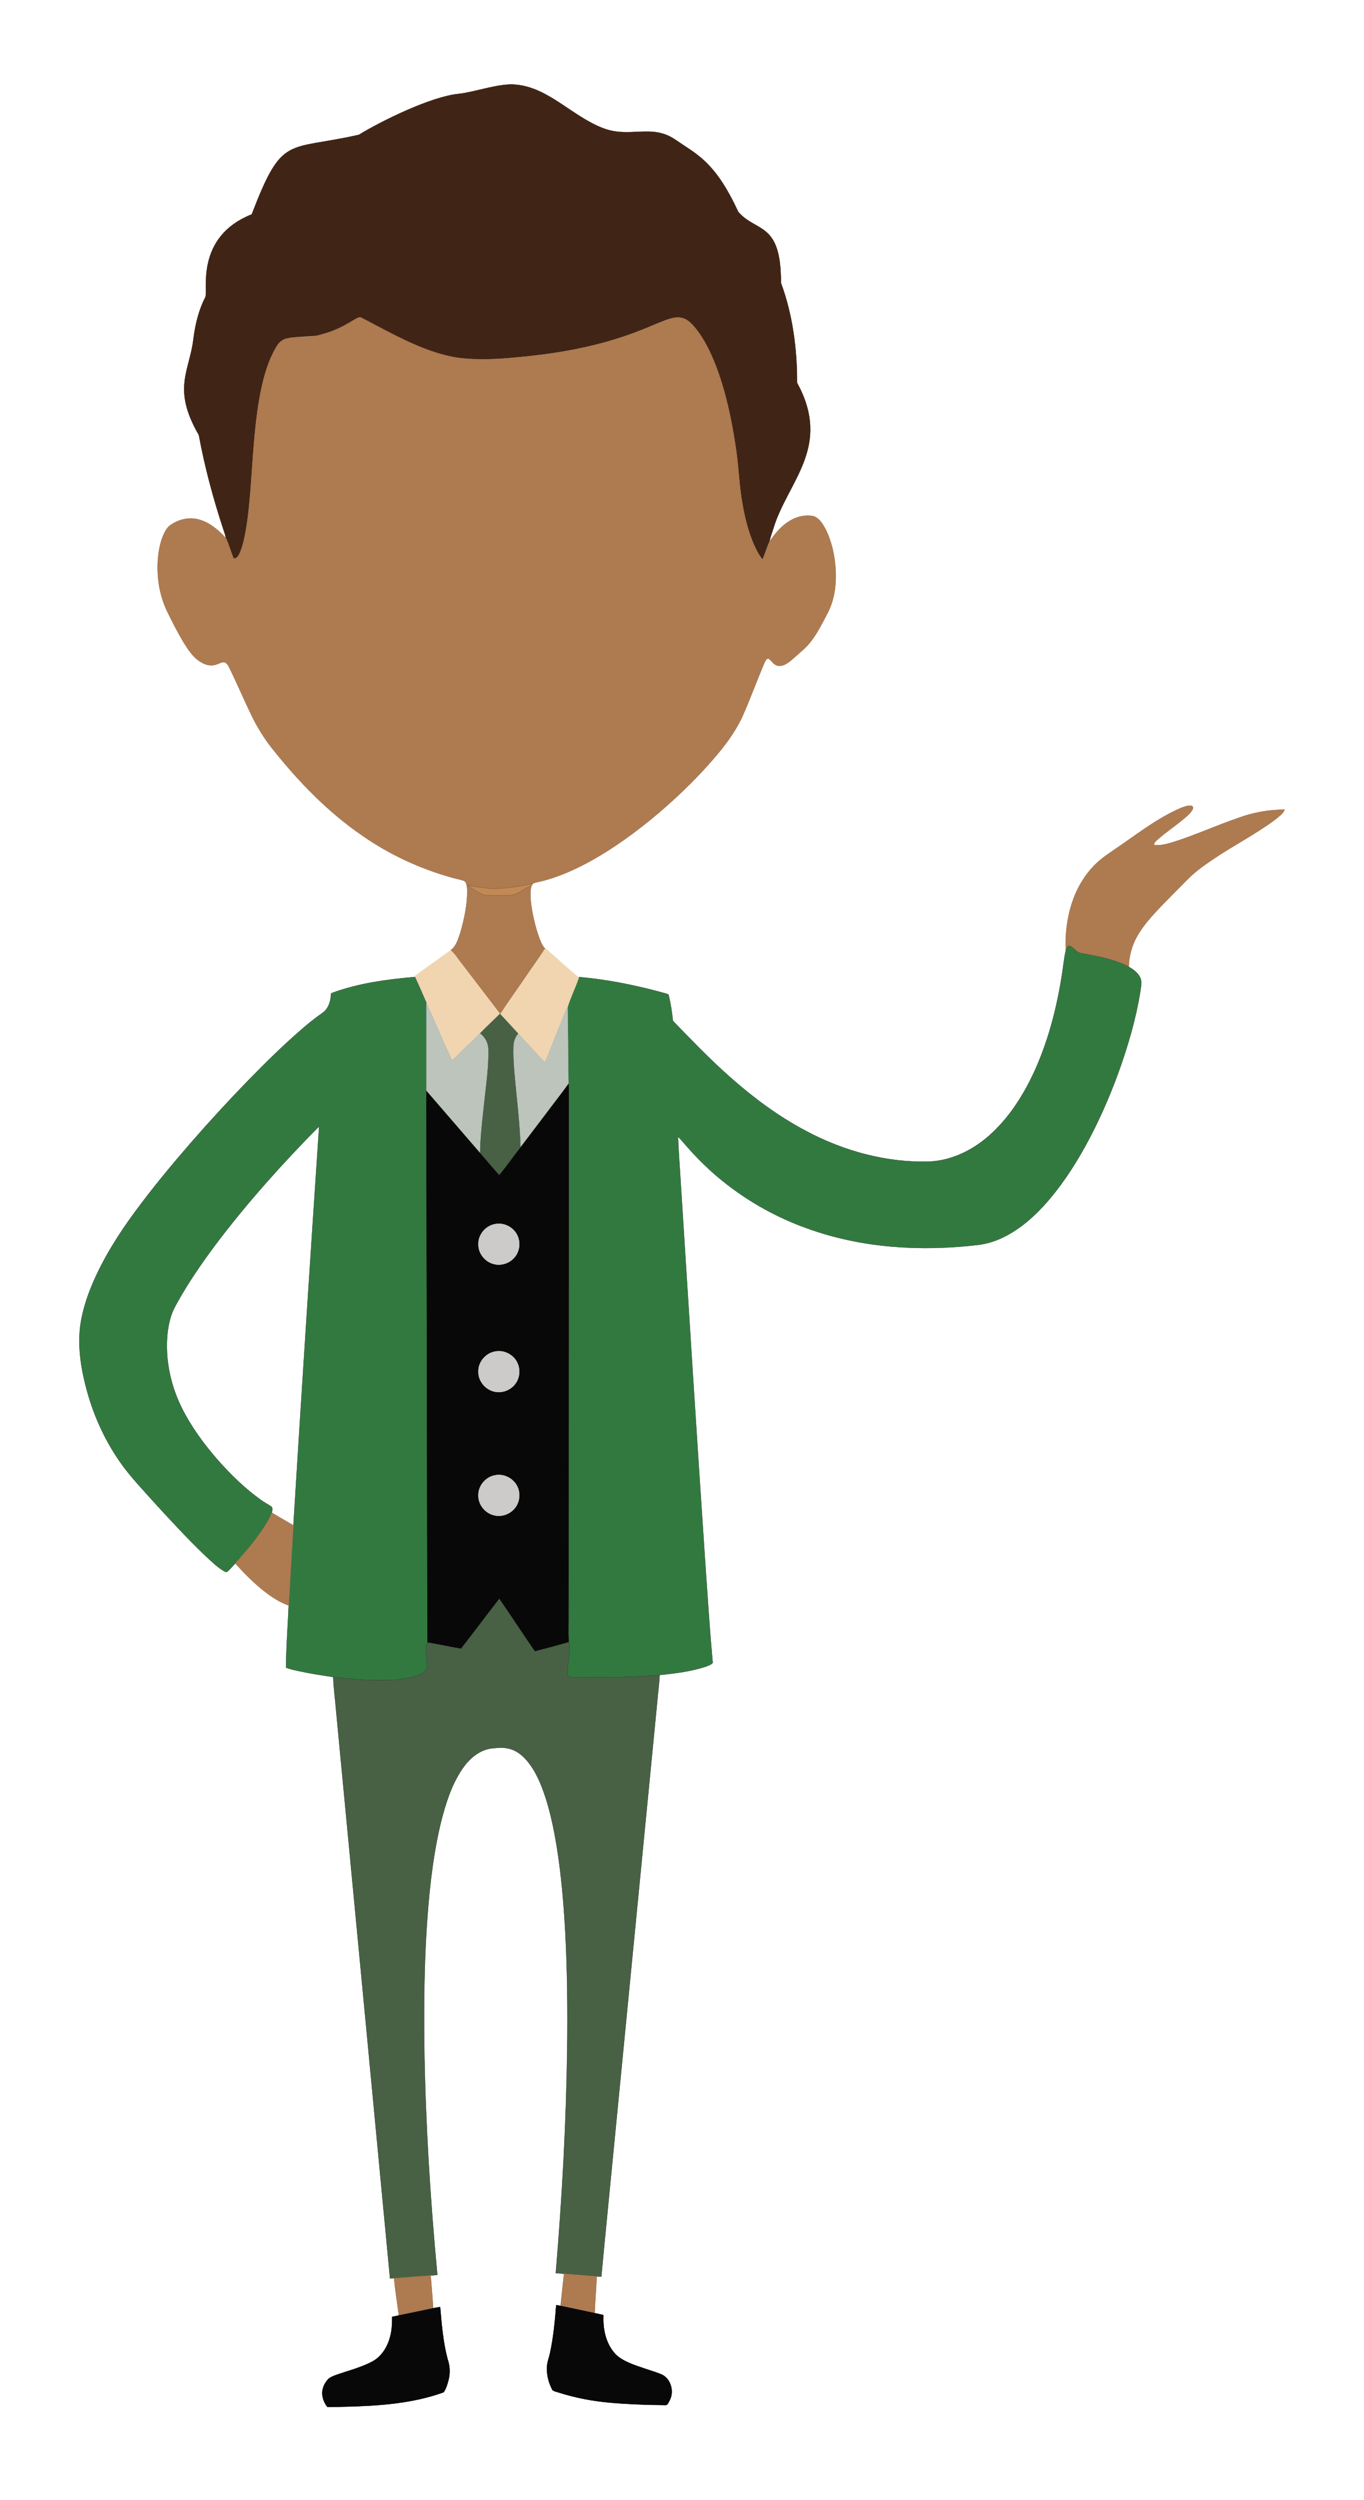
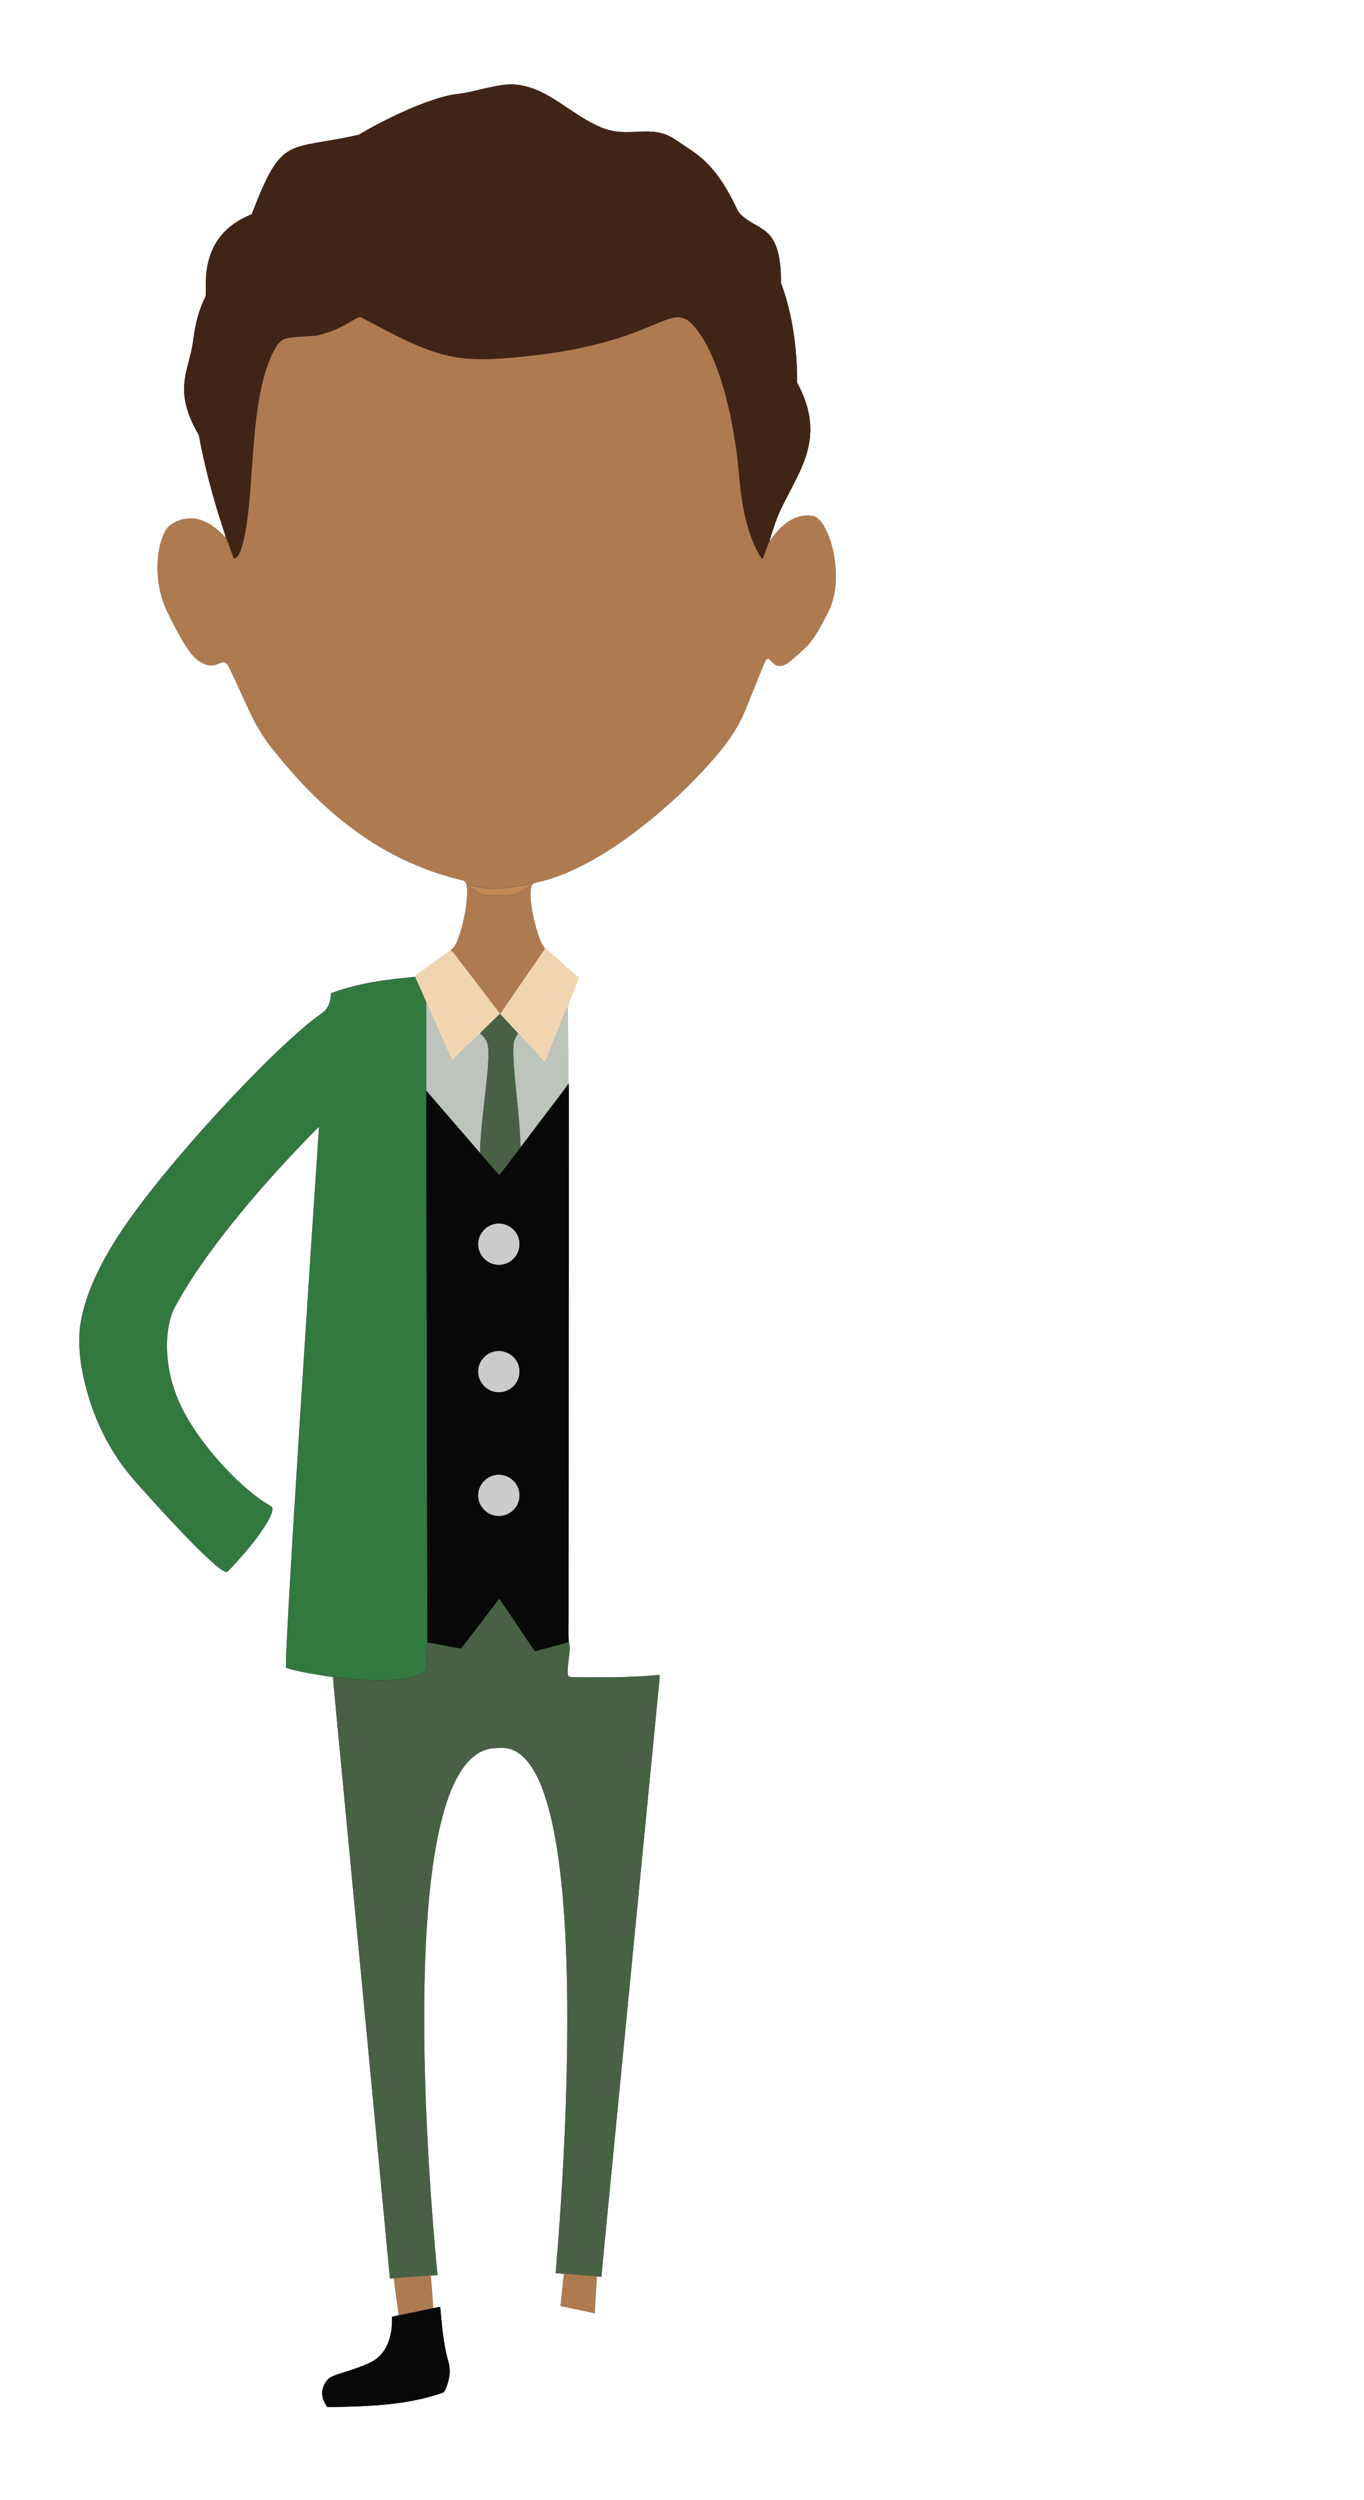
<svg xmlns="http://www.w3.org/2000/svg" enable-background="new 0 0 943.29 1728.306" version="1.1" viewBox="0 0 943.29 1728.3" xml:space="preserve">
  <g stroke-width=".2">
    <path d="m316.96 64.924c11.04-1.092 28.881-7.722 39.896-6.393 22.558 2.119 38.635 21.662 59.683 29.893 19.145 7.652 33.797-3.433 50.747 8.317 14.801 10.245 27.026 14.719 43.311 49.809 12.576 14.443 29.591 6.486 29.47 48.998 8.125 22.04 11.191 45.676 11.156 69.085 24.324 44.515-6.429 68.028-16.356 100.61-0.871 3.091-2.22 6.056-2.698 9.248-1.928 3.952-2.98 8.251-4.828 12.233-2.593-2.895-4.249-6.464-5.865-9.958-3.861-8.83-6.227-18.239-7.914-27.698-2.411-13.003-2.683-26.269-4.677-39.333-2.9-19.618-6.983-39.202-14.181-57.743-3.479-8.739-7.582-17.358-13.487-24.738-2.386-3-5.145-6.036-8.89-7.259-4.103-1.269-8.412 0.05-12.284 1.47-7.35 2.799-14.489 6.122-21.884 8.785-23.399 8.709-48.097 13.431-72.866 16.079-14.378 1.465-28.876 2.839-43.33 1.601-24.93-1.898-41.524-2.17-63.66-13.603-3.61-1.772-8.929-7.372-13.152-6.123-5.986 1.737-5.037-0.118-10.952 1.83-7.702 2.628-28.078 2.079-35.906 4.037-3.343 0.68-5.875 3.227-7.4 6.162-5.155 8.755-8.045 18.617-10.184 28.484-4.294 20.54-5.372 41.553-6.917 62.43-0.841 12.248-1.843 24.517-3.962 36.624-0.972 4.923-1.943 9.912-3.972 14.529-0.826 1.767-1.978 4.063-4.299 3.781-1.933-4.642-3.202-9.54-5.341-14.096-0.332-2.009-1.067-3.912-1.702-5.835-7.038-21.401-12.928-43.204-17.006-65.37-18.719-32.232-6.343-44.231-3.761-66.382 1.274-9.993 3.63-19.991 8.286-28.982 1.968-3.927-7.335-41.627 32.053-57.218 21.35-55.583 24.122-43.629 74.116-55.015 16.051-9.833 50.096-26.415 68.758-28.263z" fill="#402416" stroke="#402416" />
    <path d="m460.04 221.47c3.871-1.42 8.181-2.739 12.284-1.47 3.745 1.223 6.504 4.259 8.89 7.259 5.905 7.38 10.008 15.999 13.487 24.738 7.199 18.541 11.282 38.124 14.181 57.743 1.994 13.064 2.265 26.329 4.677 39.333 1.686 9.459 4.053 18.868 7.914 27.698 1.616 3.494 3.272 7.063 5.865 9.958 1.848-3.982 2.9-8.281 4.828-12.233 4.33-6.55 9.787-12.742 17.086-16.009 4.244-1.822 9.107-2.603 13.643-1.525 3.826 1.485 6.076 5.266 7.944 8.714 4.44 8.77 6.469 18.602 7.083 28.363 0.544 10.411-0.876 21.224-5.915 30.487-4.511 8.558-8.81 17.57-16.044 24.215-2.965 2.759-6.026 5.402-9.092 8.04-2.563 2.069-5.744 4.214-9.208 3.443-2.764-0.629-3.977-3.534-6.263-4.878-1.42-0.081-1.984 1.54-2.573 2.557-5.417 12.631-10.084 25.584-15.677 38.145-4.264 8.88-9.963 16.991-16.23 24.562-12.384 14.891-26.264 28.499-40.964 41.095-15.44 13.114-31.872 25.176-49.723 34.817-9.797 5.216-20.036 9.726-30.805 12.52-2.361 0.634-4.818 0.931-7.083 1.883-8.795 1.843-17.7 3.408-26.707 3.489-6.132-0.121-12.163-1.168-18.169-2.301 2.985 2.517 6.429 4.43 9.933 6.122 3.227 1.43 6.847 0.609 10.255 0.785 3.338-0.081 6.691 0.211 10.023-0.081 5.195-0.846 9.036-4.918 13.874-6.65-1.128 4.365-0.73 8.921-0.171 13.346 1.022 7.31 2.719 14.534 5.1 21.526 1.118 3.066 2.19 6.308 4.526 8.699-4.757 7.441-10.033 14.539-14.942 21.879-5.351 7.843-10.934 15.536-16.084 23.51l-0.221-0.262c-8.694-11.418-17.424-22.815-26.168-34.193-2.688-3.237-4.783-6.998-7.979-9.771 4.043-2.91 5.291-7.994 6.811-12.46 2.693-9.434 4.772-19.191 4.687-29.043-0.216-2.215-0.116-5.085-2.114-6.509-3.131-1.032-6.409-1.581-9.56-2.552-21.683-6.167-42.398-15.833-60.899-28.735-23.223-15.908-43.063-36.252-60.637-58.13-6.388-7.692-11.735-16.215-16.084-25.212-5.064-10.456-9.58-21.169-14.685-31.6-0.876-1.707-1.596-3.75-3.378-4.717-2.104-0.77-4.068 0.8-6.046 1.319-3.464 1.354-7.36 0.448-10.446-1.42-5.774-3.222-9.313-9.052-12.706-14.499-4.133-6.937-7.758-14.171-11.287-21.431-4.994-10.748-6.887-22.805-6.142-34.595 0.438-5.9 1.455-11.83 3.751-17.313 1.057-2.447 2.351-4.903 4.405-6.66 5.351-3.987 12.324-5.991 18.934-4.581 8.065 1.666 14.519 7.254 19.996 13.104 2.14 4.556 3.408 9.454 5.341 14.096 2.321 0.282 3.474-2.014 4.299-3.781 2.029-4.616 3-9.605 3.972-14.529 2.119-12.107 3.121-24.376 3.962-36.624 1.546-20.877 2.623-41.89 6.917-62.43 2.14-9.867 5.029-19.729 10.184-28.484 1.525-2.935 4.058-5.482 7.4-6.162 7.828-1.958 16.175-0.206 23.877-2.834 16.656-4.218 24.727-12.956 27.351-11.825 22.136 11.433 47.513 26.62 72.443 28.518 14.453 1.238 28.952-0.136 43.33-1.601 24.769-2.648 49.466-7.37 72.866-16.079 7.394-2.662 14.533-5.985 21.883-8.784z" fill="#ae7a50" stroke="#9a6f4c" />
-     <path d="m816.81 558.55c2.23-0.821 4.606-1.817 7.038-1.42 1.133 0.091 1.475 1.465 0.967 2.341-1.259 2.623-3.615 4.485-5.764 6.358-6.112 5.17-12.837 9.58-18.813 14.911-0.962 0.982-2.336 2.004-2.104 3.554 4.637 0.503 9.182-0.926 13.587-2.195 15.143-4.808 29.616-11.458 44.639-16.598 10.235-3.771 21.149-5.744 32.058-5.719-1.087 3.01-4.053 4.662-6.308 6.716-13.824 10.36-29.345 18.133-43.587 27.865-6.031 4.098-12.057 8.317-17.142 13.577-6.187 6.227-12.379 12.45-18.511 18.732-6.122 6.539-12.354 13.16-16.694 21.063-3.509 6.323-5.362 13.502-5.553 20.726-10.24-5.341-21.768-7.375-33.02-9.404-3.277-0.554-4.929-3.886-7.818-5.14-1.797-0.076-2.22 2.195-2.754 3.504-0.544-11.921 0.992-23.988 5.014-35.245 3.081-8.543 7.773-16.563 14.035-23.158 5.679-6.081 12.893-10.325 19.639-15.073 13.216-9.179 26.204-19.031 41.091-25.395z" fill="#ae7a50" stroke="#9a6f4c" />
    <path d="m341.64 614.41c9.006-0.081 17.912-1.646 26.707-3.489-0.191 0.408-0.363 0.836-0.519 1.269l-0.272 0.096c-4.838 1.732-8.679 5.805-13.874 6.65-3.333 0.292-6.685 0-10.023 0.081-3.408-0.176-7.028 0.644-10.255-0.785-3.504-1.691-6.947-3.604-9.933-6.122 6.006 1.132 12.037 2.18 18.169 2.3z" fill="#c38955" stroke="#704d30" />
-     <path d="m737.03 657.42c0.534-1.309 0.957-3.579 2.754-3.504 2.89 1.254 4.541 4.586 7.818 5.14 11.252 2.029 22.78 4.063 33.02 9.404 3.297 1.873 6.63 4.294 8.11 7.924 1.092 2.623 0.342 5.487 0 8.186-3.061 19.915-8.87 39.307-15.717 58.221-6.293 17.031-13.653 33.689-22.423 49.597-8.166 14.791-17.559 28.997-28.992 41.482-9.182 9.917-19.941 18.793-32.657 23.731-3.7 1.4-7.551 2.426-11.468 2.99-39.957 4.873-81.389 2.472-119.44-11.357-20.207-7.249-39.267-17.716-56.152-30.981-10.713-8.322-20.379-17.927-29.194-28.217-1.213-1.394-2.371-2.849-3.821-3.997 0.468 11.971 1.475 23.928 2.15 35.894 5.538 87.415 11.01 174.83 16.94 262.22 1.546 21.834 2.9 43.692 4.929 65.486-1.123 1.394-3.016 1.893-4.606 2.588-10.376 3.474-21.32 4.732-32.149 5.89-17.977 1.641-36.045 1.848-54.088 1.576-2.739-0.116-5.533 0.232-8.231-0.332-1.158-0.272-1.203-1.702-1.314-2.643-0.151-3.433 0.488-6.826 0.821-10.225 0.332-3.675 1.324-7.511-0.06-11.085-0.342-6.827-0.03-13.673-0.116-20.505 0.015-116.79 0.151-233.58 0.176-350.38-0.081-5.059 0.171-10.124-0.146-15.178-0.413-12.57-0.216-25.166-0.428-37.747-0.121-5.064 0.106-10.139-0.252-15.193 2.079-7.008 5.472-13.547 7.773-20.484l0.116-0.408c18.737 1.626 37.248 5.291 55.412 10.124 2.165 0.705 4.511 1.002 6.55 2.029 1.379 5.699 2.316 11.518 2.91 17.363 5e-3 0.488 0.191 0.906 0.554 1.259 12.545 12.963 25.055 26.002 38.577 37.968 16.281 14.509 33.926 27.643 53.257 37.822 26.032 13.834 55.472 21.899 85.069 21.033 16.467-0.77 31.872-8.84 43.657-20.082 12.304-11.594 21.441-26.153 28.569-41.381 11.09-24.069 17.268-50.121 20.691-76.314 0.367-2.658 0.734-5.321 1.399-7.919z" fill="#327940" stroke="#324636" />
    <path d="m377.01 655.86c1.556 0.594 2.562 2.019 3.846 3.026 6.499 5.648 12.757 11.589 19.412 17.046-2.301 6.937-5.694 13.477-7.773 20.484-1.948 3.665-3.247 7.617-4.843 11.443-2.734 6.831-5.472 13.663-8.191 20.499-0.77 2.039-1.591 4.068-2.618 6.001-3.156-2.552-5.447-5.961-8.382-8.74-3.297-3.771-6.862-7.29-10.179-11.04-4.073-4.47-8.196-8.896-12.299-13.331 5.15-7.974 10.733-15.667 16.084-23.51 4.909-7.339 10.185-14.437 14.943-21.878z" fill="#F0D5B0" stroke="#F0D5B0" />
    <path d="m287.91 674.07c7.924-5.659 15.803-11.372 23.711-17.051 3.197 2.774 5.291 6.534 7.979 9.771 8.744 11.377 17.474 22.775 26.168 34.193-4.591 4.455-9.238 8.85-13.693 13.436-2.754 2.708-5.422 5.503-8.342 8.035-3.856 3.433-7.184 7.425-11.131 10.753-6.117-13.134-11.69-26.525-17.675-39.72-2.583-6.031-5.231-12.042-7.964-18.002-0.398-0.705 0.544-1.062 0.947-1.415z" fill="#F0D5B0" stroke="#F0D5B0" />
    <path d="m229.87 686.44c18.289-6.716 37.772-9.303 57.093-10.955 2.734 5.961 5.382 11.971 7.964 18.002 0.055 20.283 0.07 40.566-0.01 60.849-0.196 12.289 0.025 24.587-0.01 36.881 0.232 114.8 0.438 229.6 0.7 344.39-0.503 1.455-1.319 2.869-1.218 4.47 0.161 4.531 1.53 9.117 0.488 13.638-0.519 2.628-3.308 3.655-5.507 4.546-8.528 3.096-17.756 3.514-26.742 3.494-10.773 0.101-21.496-1.097-32.184-2.266-8.115-1.213-16.23-2.437-24.24-4.219-2.844-0.594-5.694-1.243-8.417-2.27 0.156-14.328 1.228-28.635 1.883-42.947 1.052-18.476 2.119-36.952 3.242-55.427 5.643-91.986 11.654-183.96 17.796-275.91-25.483 25.76-49.743 52.809-71.587 81.751-9.62 12.923-18.833 26.198-26.621 40.319-1.611 2.88-3.182 5.815-4.158 8.981-3.01 9.479-3.438 19.603-2.532 29.455 1.148 11.629 4.45 23.032 9.575 33.533 6.736 13.683 15.868 26.057 25.921 37.475 8.805 9.832 18.335 19.12 29.098 26.807 2.245 1.671 4.747 2.95 7.078 4.496 1.41 0.987 0.745 2.955 0.488 4.36-1.812 4.853-4.707 9.198-7.657 13.421-5.21 7.717-11.438 14.665-17.605 21.617-1.717 1.822-3.363 3.715-5.185 5.442-0.851 0.941-2.119 0.131-2.995-0.332-4.496-2.739-8.251-6.484-12.122-10.008-13.134-12.556-25.448-25.937-37.671-39.363-6.887-7.738-14.046-15.269-20.152-23.651-11.161-15.37-19.337-32.838-24.366-51.138-3.992-14.544-6.58-29.762-4.747-44.855 1.269-9.661 4.214-19.024 7.899-28.016 7.697-18.536 18.491-35.602 30.382-51.707 12.072-16.311 25.01-31.963 38.316-47.277 12.711-14.594 25.826-28.846 39.302-42.741 12.525-12.812 25.292-25.423 38.92-37.072 4.113-3.489 8.352-6.831 12.772-9.922 3.66-2.557 5.336-7.058 5.709-11.362 0.168-0.894-0.149-2.334 1.1-2.49z" fill="#327940" stroke="#324636" />
    <path d="m294.92 693.49c5.986 13.195 11.559 26.586 17.675 39.72 3.947-3.328 7.274-7.32 11.131-10.753 2.92-2.532 5.588-5.326 8.342-8.035 3.564 2.618 5.774 6.917 5.724 11.357 0.257 10.688-1.213 21.315-2.366 31.917-1.405 13.175-3.146 26.344-3.413 39.609-12.389-14.307-24.693-28.685-37.102-42.967 0.08-20.282 0.065-40.565 9e-3 -60.848z" fill="#bcc4bc" stroke="#a9aea9" />
    <path d="m387.65 707.86c1.596-3.826 2.895-7.778 4.843-11.443 0.357 5.054 0.131 10.129 0.252 15.193 0.211 12.581 0.015 25.176 0.428 37.747-4.969 6.982-10.335 13.678-15.44 20.565-5.94 7.793-11.82 15.636-17.776 23.419-0.388-12.832-1.717-25.609-3.016-38.376-0.962-10.542-2.291-21.104-1.903-31.706 0.055-3.177 1.188-6.258 3.242-8.679 3.318 3.75 6.882 7.269 10.179 11.04 2.935 2.779 5.226 6.187 8.382 8.74 1.027-1.933 1.848-3.962 2.618-6.001 2.719-6.836 5.458-13.667 8.191-20.499z" fill="#bcc4bc" stroke="#a9aea9" />
    <path d="m345.76 700.99 0.221 0.262c4.103 4.435 8.226 8.86 12.299 13.331-2.054 2.421-3.187 5.502-3.242 8.679-0.388 10.602 0.941 21.164 1.903 31.706 1.299 12.767 2.628 25.544 3.016 38.376-4.923 6.394-9.585 12.993-14.72 19.216-4.521-4.984-8.8-10.184-13.225-15.249 0.267-13.265 2.009-26.435 3.413-39.609 1.153-10.602 2.623-21.229 2.366-31.917 0.05-4.44-2.16-8.739-5.724-11.357 4.455-4.588 9.102-8.982 13.693-13.438z" fill="#486145" stroke="#3a5d3d" />
    <path d="m393.18 749.36c0.317 5.054 0.065 10.119 0.146 15.178-0.025 116.8-0.161 233.59-0.176 350.38 0.086 6.832-0.227 13.678 0.116 20.505-7.758 2.23-15.556 4.35-23.384 6.328-8.332-12.007-16.296-24.285-24.587-36.327-8.901 11.428-17.539 23.062-26.45 34.475-7.773-1.284-15.465-3.011-23.238-4.279-0.262-114.8-0.468-229.6-0.7-344.39 0.035-12.294-0.186-24.592 0.01-36.881 12.409 14.282 24.713 28.66 37.102 42.967 4.425 5.065 8.704 10.265 13.225 15.249 5.135-6.222 9.797-12.822 14.72-19.216 5.956-7.783 11.836-15.626 17.776-23.419 5.104-6.888 10.471-13.583 15.44-20.566m-50.841 96.99c-6.474 1.153-11.644 7.224-11.498 13.844-0.191 6.771 5.18 12.973 11.831 14 5.422 0.962 11.287-1.666 14.222-6.318 2.567-3.917 2.955-9.137 1.022-13.391-2.503-5.859-9.34-9.444-15.577-8.135m0 88.099c-6.474 1.153-11.644 7.224-11.498 13.844-0.186 6.771 5.175 12.968 11.825 14 5.427 0.967 11.287-1.661 14.227-6.318 2.562-3.912 2.955-9.137 1.022-13.391-2.502-5.859-9.339-9.443-15.576-8.135m-5e-3 85.583c-6.469 1.158-11.634 7.224-11.493 13.839-0.191 6.771 5.175 12.973 11.825 14.005 5.306 0.941 11.035-1.545 14.03-6.016 2.734-3.947 3.207-9.328 1.218-13.693-2.501-5.86-9.338-9.444-15.58-8.135z" fill="#080808" stroke="#080808" />
    <path d="m342.34 846.34c6.237-1.309 13.074 2.275 15.576 8.135 1.933 4.254 1.545 9.474-1.022 13.391-2.935 4.652-8.8 7.279-14.222 6.318-6.65-1.027-12.022-7.229-11.831-14-0.145-6.62 5.025-12.691 11.499-13.844z" fill="#CCCBCA" stroke="#CCCBCA" />
    <path d="m342.34 934.44c6.237-1.309 13.074 2.275 15.576 8.135 1.933 4.254 1.54 9.479-1.022 13.391-2.94 4.657-8.8 7.285-14.227 6.318-6.65-1.032-12.012-7.229-11.825-14-0.146-6.619 5.024-12.691 11.498-13.844z" fill="#CCCBCA" stroke="#CCCBCA" />
    <path d="m342.33 1020c6.242-1.309 13.079 2.276 15.581 8.135 1.988 4.365 1.515 9.746-1.218 13.693-2.995 4.47-8.724 6.957-14.03 6.016-6.65-1.032-12.017-7.234-11.825-14.005-0.142-6.615 5.023-12.681 11.492-13.839z" fill="#CCCBCA" stroke="#CCCBCA" />
-     <path d="m180.31 1059.3c2.95-4.224 5.845-8.568 7.657-13.421 4.944 2.97 9.983 5.784 14.942 8.734-1.123 18.476-2.19 36.951-3.242 55.427-7.808-2.764-14.554-7.793-20.842-13.064-5.729-4.984-11.085-10.386-16.12-16.059 6.167-6.952 12.394-13.9 17.605-21.617z" fill="#ae7a50" stroke="#9a6f4c" />
    <path d="m345.29 1105.4c8.291 12.042 16.256 24.32 24.587 36.327 7.828-1.978 15.626-4.098 23.384-6.328 1.384 3.574 0.393 7.41 0.06 11.085-0.332 3.398-0.972 6.791-0.821 10.225 0.111 0.941 0.156 2.371 1.314 2.643 2.698 0.564 5.492 0.217 8.231 0.332 18.043 0.272 36.111 0.066 54.088-1.576-0.181 6.066-1.138 12.092-1.601 18.153-9.902 101.7-19.815 203.41-29.727 305.12-2.97 30.86-6.081 61.71-8.956 92.58-1.062 0.035-2.129 0.03-3.177-0.045-7.546-0.675-15.098-1.213-22.644-1.848-1.893-0.141-3.786-0.287-5.669-0.483 4.355-51.767 7.229-103.68 7.924-155.63 0.317-26.515 0.086-53.051-1.314-79.536-1.259-22.775-3.207-45.57-7.38-68.018-2.215-11.564-4.979-23.087-9.364-34.036-2.713-6.575-6.016-13.054-10.914-18.284-3.031-3.232-6.771-6.006-11.146-7.033-4.053-1.103-8.306-0.594-12.419-0.216-8.347 1.198-15.133 7.063-19.785 13.794-7.914 11.524-12.017 25.121-15.354 38.557-5.784 24.492-8.166 49.638-9.741 74.708-1.51 25.65-1.772 51.354-1.48 77.044 0.73 53.413 4.053 106.77 9.057 159.95-1.546 0.111-3.086 0.237-4.626 0.373-8.452 0.629-16.9 1.284-25.352 1.948-0.911 0.05-1.827 0.05-2.734 0.075-12.344-130.82-24.864-261.62-37.284-392.44-0.604-7.788-1.747-15.551-2.009-23.354 10.688 1.168 21.411 2.366 32.184 2.266 8.986 0.02 18.214-0.398 26.742-3.494 2.2-0.891 4.989-1.918 5.507-4.546 1.042-4.521-0.327-9.107-0.488-13.638-0.101-1.601 0.715-3.016 1.218-4.47 7.773 1.268 15.465 2.995 23.238 4.279 8.912-11.412 17.55-23.046 26.451-34.474z" fill="#486145" stroke="#283928" />
    <path d="m390.03 1572.1c7.546 0.634 15.098 1.173 22.644 1.848-0.332 8.468-1.077 16.91-1.42 25.378-7.863-1.651-15.722-3.307-23.575-4.994 0.705-7.421 1.556-14.826 2.351-22.232z" fill="#ae7a50" stroke="#9a6f4c" />
    <path d="m272.47 1575.2c8.452-0.665 16.9-1.319 25.352-1.948 0.715 7.526 1.223 15.073 1.777 22.619-7.924 1.692-15.863 3.313-23.797 4.949-1.117-8.539-2.477-17.062-3.332-25.62z" fill="#ae7a50" stroke="#9a6f4c" />
-     <path d="m384.65 1593.7c1.012 0.161 2.024 0.337 3.031 0.574 7.853 1.687 15.712 3.343 23.575 4.994 2.019 0.413 4.037 0.826 6.031 1.374-0.373 8.926 1.329 18.435 7.093 25.539 2.708 3.519 6.696 5.704 10.688 7.471 6.993 3.026 14.423 4.888 21.516 7.647 7.058 2.376 9.917 11.67 6.65 18.073-0.811 1.329-1.299 3.705-3.272 3.509-12.757-0.116-25.519-0.584-38.225-1.707-11.861-1.072-23.641-3.277-34.998-6.877-1.561-0.604-3.464-0.72-4.702-1.863-2.547-4.712-3.977-10.114-3.816-15.48 0.035-3.67 1.571-7.053 2.255-10.602 2.291-10.748 3.318-21.712 4.174-32.652z" fill="#080808" stroke="#080808" />
    <path d="m299.6 1595.9c1.576-0.373 3.172-0.675 4.788-0.841 1.082 12.002 2.014 24.124 5.1 35.814 1.591 4.49 1.958 9.394 0.841 14.045-0.77 3.146-1.661 6.409-3.539 9.092-21.355 7.748-44.332 9.308-66.865 9.938-4.516 0.075-9.026 0.247-13.537 0.211-2.255-2.834-3.665-6.444-3.519-10.089 0.136-3.267 1.606-6.373 3.761-8.79 1.4-1.631 3.499-2.331 5.427-3.116 8.483-3.021 17.358-5.145 25.357-9.384 7.159-3.831 11.322-11.533 12.868-19.266 0.866-3.846 0.856-7.793 0.911-11.7 1.53-0.347 3.066-0.669 4.611-0.967 7.933-1.634 15.872-3.255 23.796-4.947z" fill="#080808" stroke="#080808" />
  </g>
</svg>